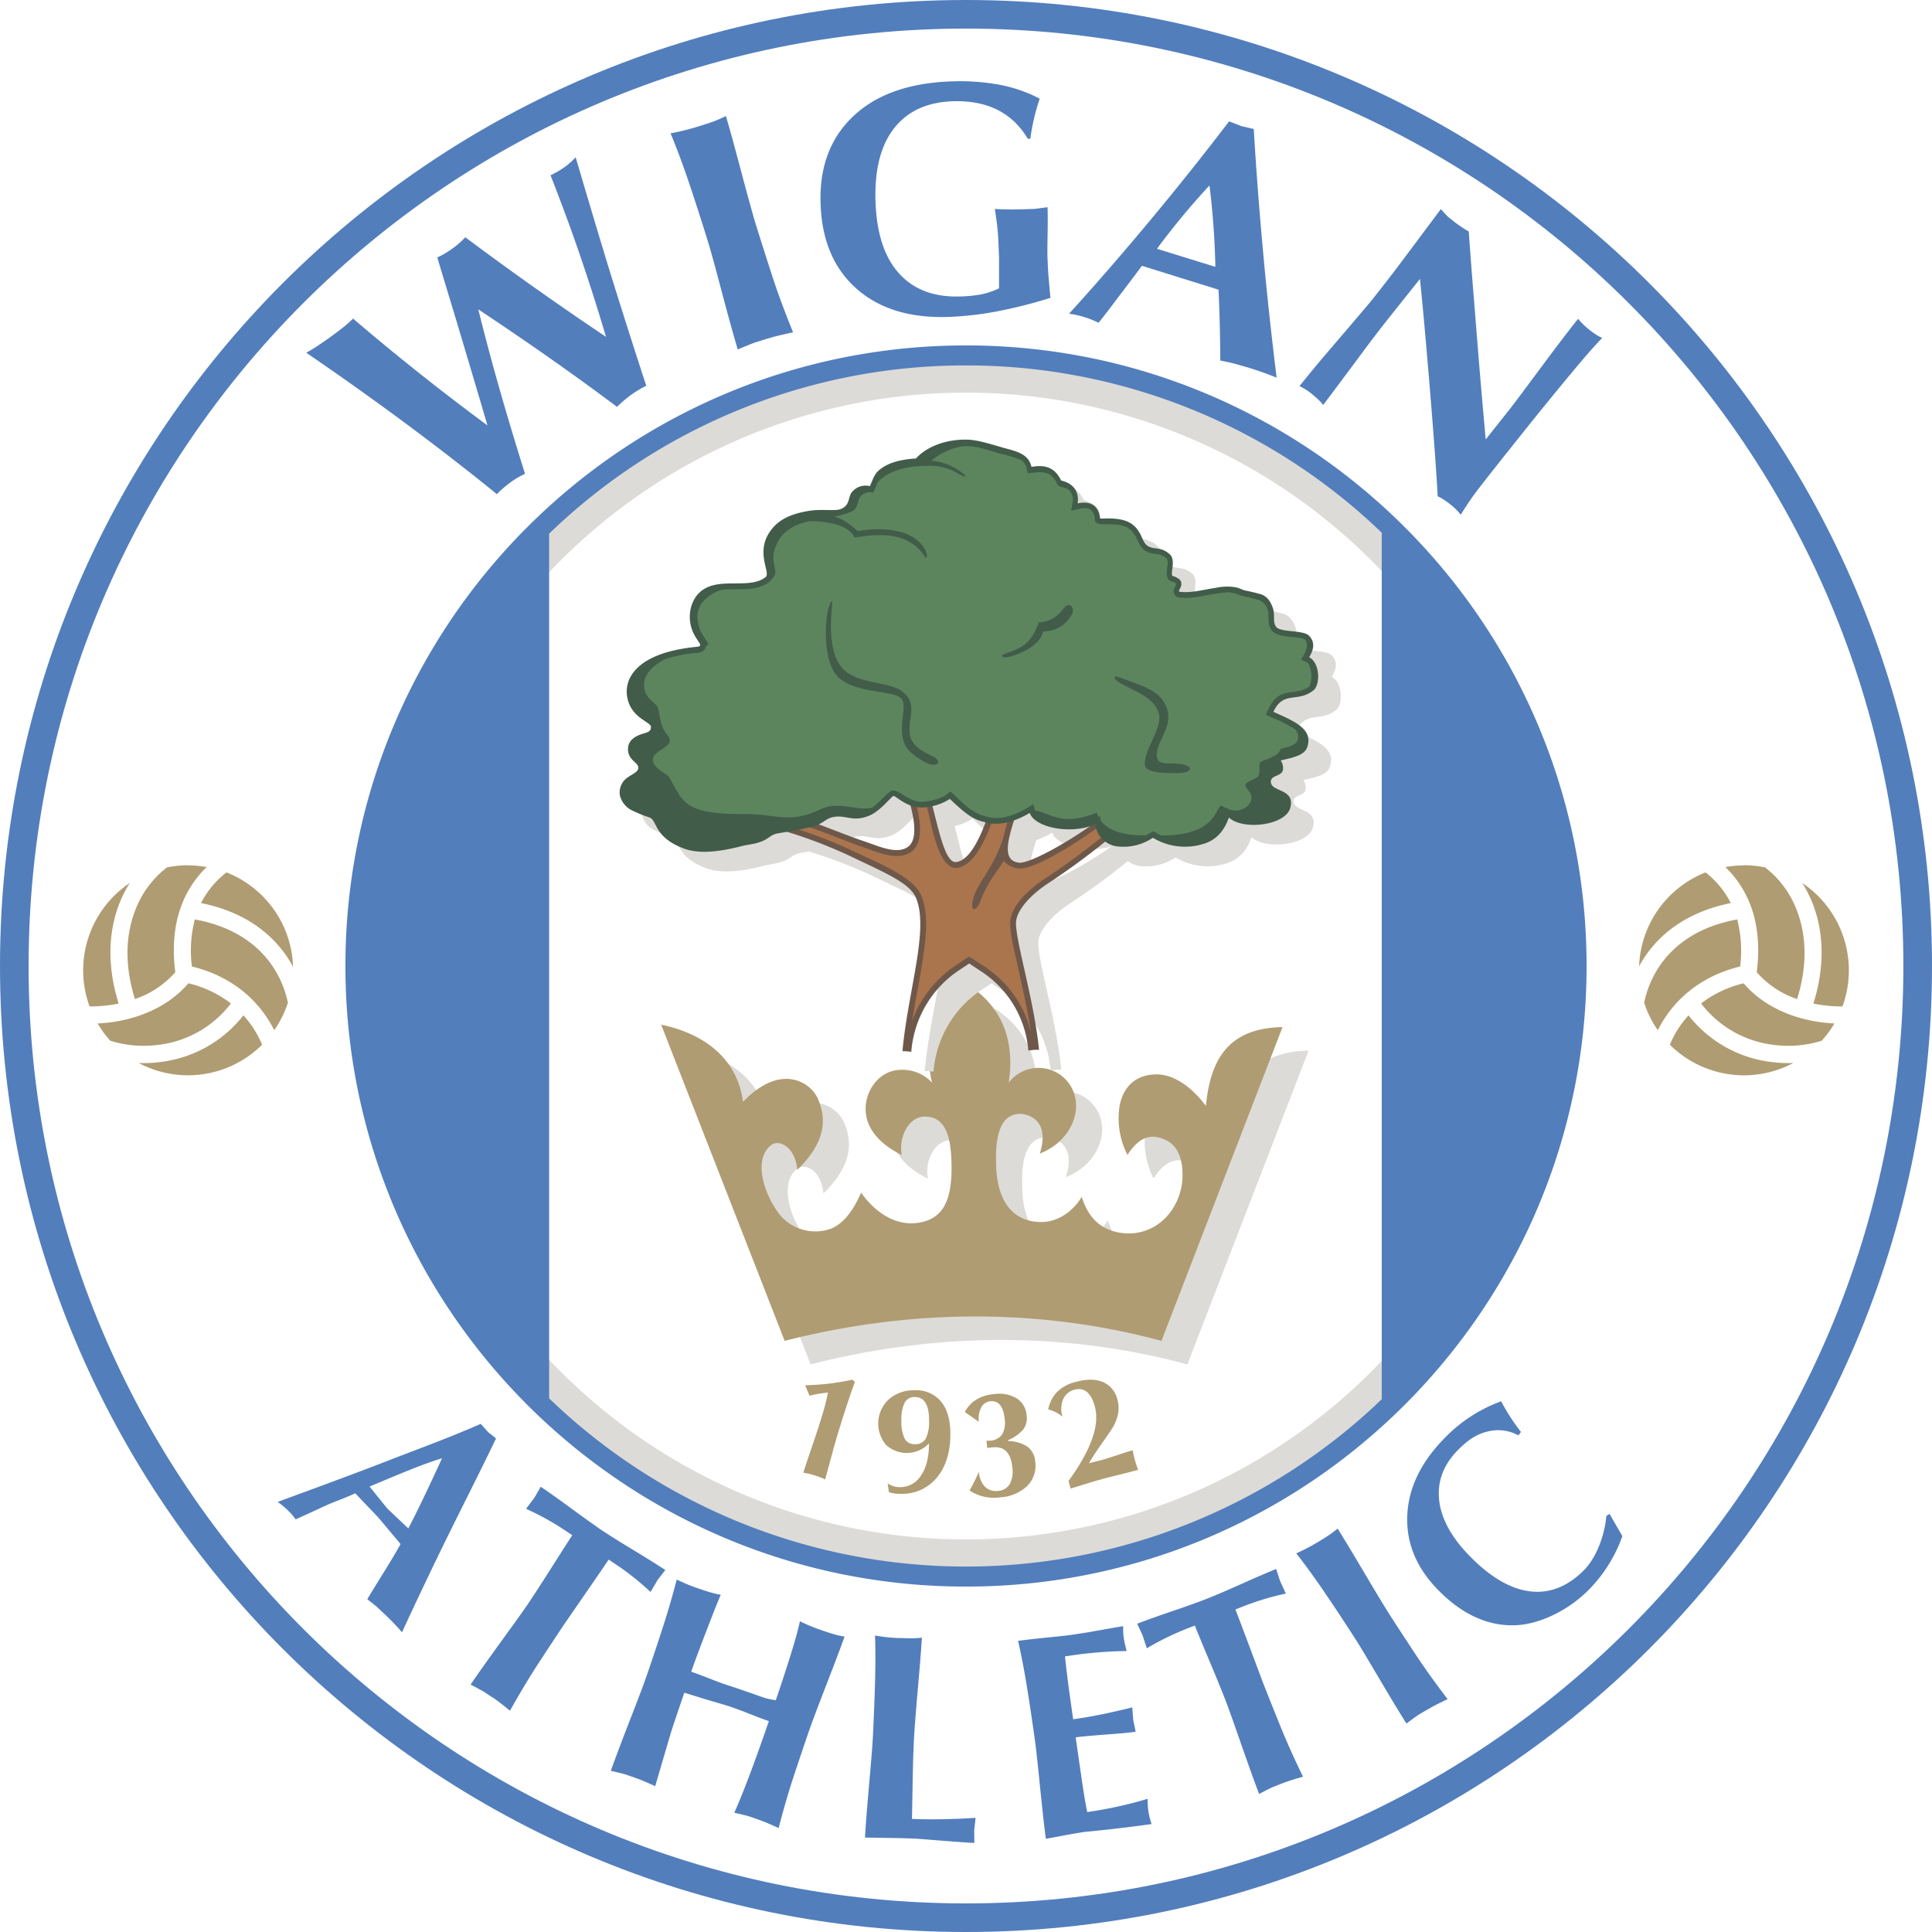
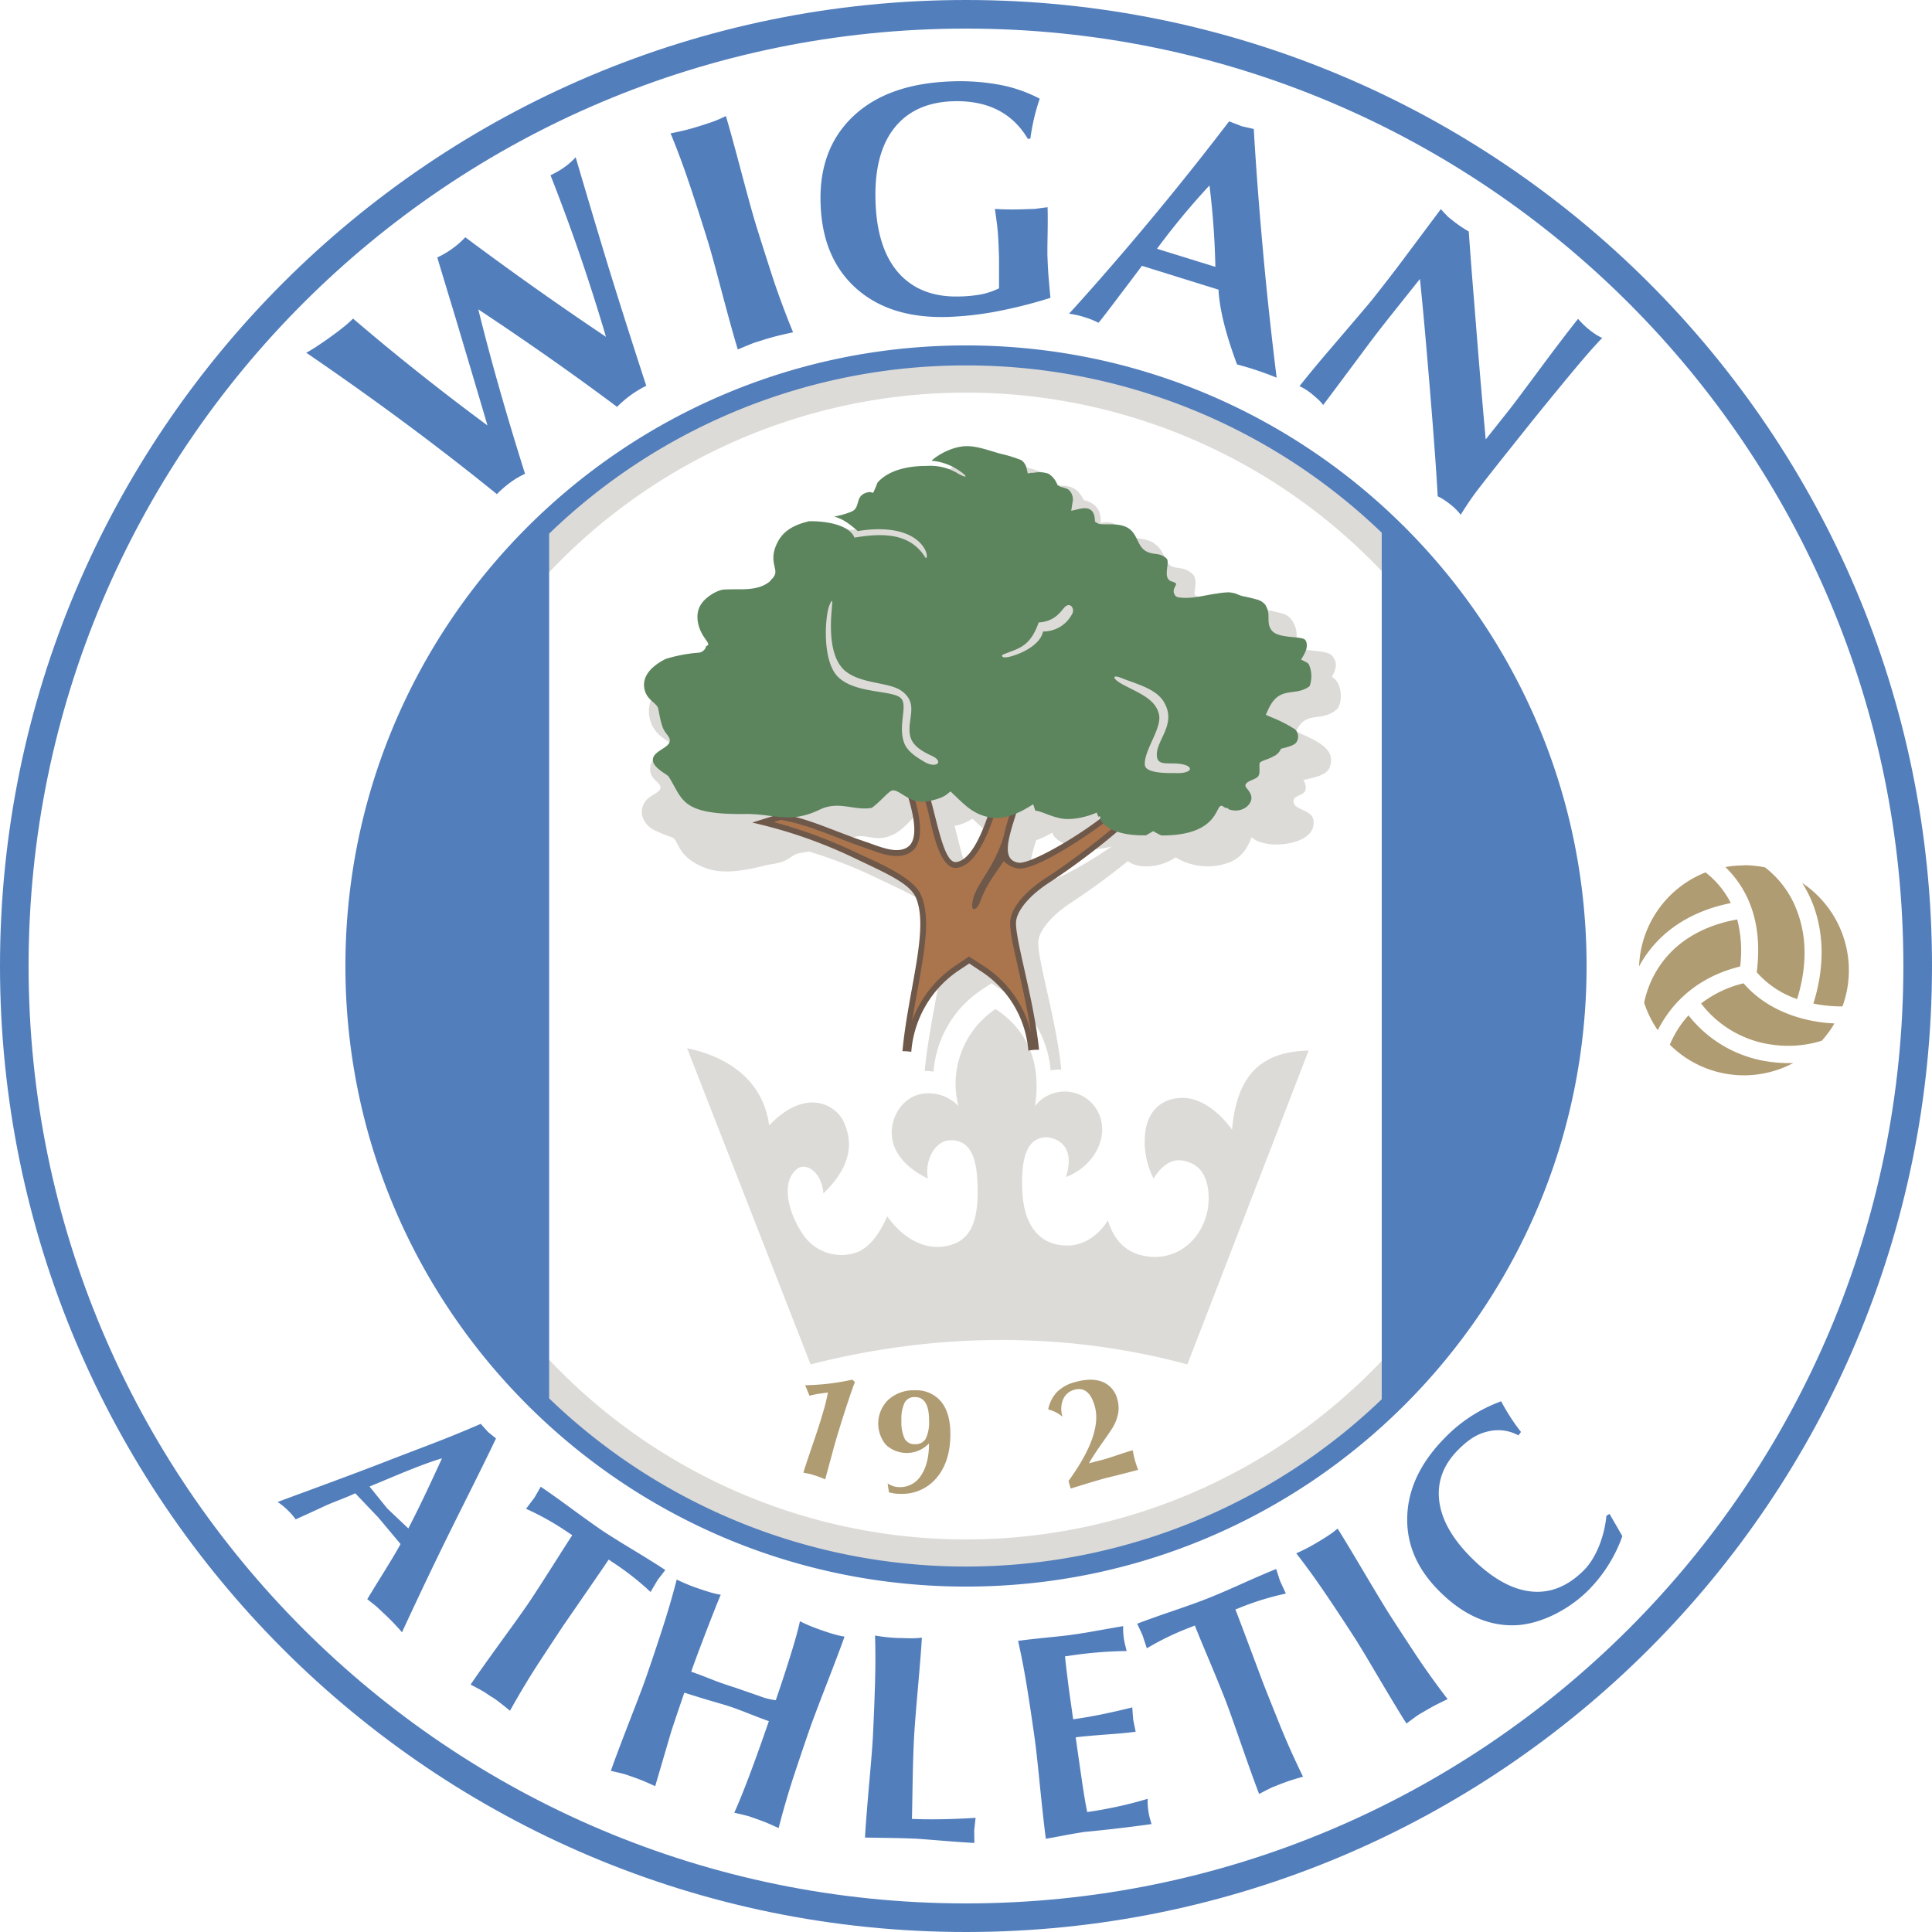
<svg xmlns="http://www.w3.org/2000/svg" viewBox="0 0 566.93 566.93">
  <defs>
    <style>.cls-1,.cls-8{fill:#527ebc;}.cls-1,.cls-2,.cls-3,.cls-4,.cls-5,.cls-6,.cls-7{fill-rule:evenodd;}.cls-2{fill:#dddbd7;}.cls-3,.cls-9{fill:#b09c72;}.cls-4{fill:#6e584a;}.cls-5{fill:#aa744d;}.cls-6{fill:#425c4a;}.cls-7{fill:#5c855e;}</style>
  </defs>
  <title>Ресурс 1</title>
  <g id="Слой_2" data-name="Слой 2">
    <g id="Слой_1-2" data-name="Слой 1">
      <path class="cls-1" d="M283.46,0C440,0,566.93,126.94,566.93,283.46S440,566.93,283.46,566.93,0,440,0,283.46,126.94,0,283.46,0Zm0,8.39c151.89,0,275.07,123.18,275.07,275.07S435.36,558.54,283.46,558.54,8.39,435.36,8.39,283.46,131.57,8.39,283.46,8.39Z" />
      <path class="cls-2" d="M283.46,105.14c98.47,0,178.33,79.86,178.33,178.33S381.94,461.79,283.46,461.79,105.14,381.94,105.14,283.46,185,105.14,283.46,105.14Zm0,10.07A168.26,168.26,0,1,0,451.72,283.46,168.27,168.27,0,0,0,283.46,115.21Z" />
      <path class="cls-1" d="M283.46,101.36c100.56,0,182.11,81.55,182.11,182.1S384,465.57,283.46,465.57,101.36,384,101.36,283.46s81.55-182.1,182.1-182.1Zm0,5.87a175.7,175.7,0,0,1,122,49.09V410.6a176.2,176.2,0,0,1-244.32-.26l0-253.74a175.64,175.64,0,0,1,122.31-49.37Z" />
      <path class="cls-2" d="M201.61,307.56l36.25,92.81c35.89-9.18,73.84-9.91,110.57,0L384,308.29c-14.56.3-21.09,7.85-22.48,23.2-3.76-5.26-9.34-9.49-14.81-9.32-5.8.17-9.38,3.55-10.5,9.09a23.56,23.56,0,0,0,2.29,14.55c4.08-6.45,8-5.73,10.85-4.57,6.52,2.69,5.45,12.13,4.88,14.51-2.1,8.85-9.35,13.84-17,13-4.71-.49-9.78-2.86-12.13-10.65-2.54,4.2-6.85,7.25-11.44,7.38-8.07.23-13.21-5.17-13.68-16.13-.46-10.81,1.94-15.41,6.86-15.6,1.88-.08,9.21,1.38,5.94,11.66,8.44-3.35,10.88-10.5,10.63-14.42a11,11,0,0,0-19.69-6.43c1.81-12-1.69-22-11.6-28.46a26.42,26.42,0,0,0-10.88,28.46A12,12,0,0,0,270.49,321c-6,1-10,7.74-8.5,14.06,1.22,5,5.83,8.68,10.31,10.78-1.06-4.74,1.77-11.31,6.83-11.26,6.77.07,7.65,7.53,7.75,14.45.15,10.73-2.83,15.65-9.78,16.72-6.76,1-12.73-3.16-16.76-8.84-2.67,6.15-6,9.9-9.86,10.89a13.57,13.57,0,0,1-15-5.8c-4.36-6.47-6.36-15.36-1.52-19.05,2.41-1.84,7.09.63,7.66,7.25,9.69-9.37,7.91-16.56,6-20.95-2.06-4.67-10.8-10.59-21.93,1-1.51-11.72-10.15-19.76-24.11-22.66Z" />
-       <path class="cls-3" d="M194,300.66l36.25,92.81c35.89-9.18,73.84-9.91,110.57,0l35.53-92.08c-14.56.3-21.09,7.85-22.48,23.2-3.76-5.26-9.34-9.49-14.81-9.32-5.8.17-9.38,3.55-10.5,9.09a23.56,23.56,0,0,0,2.29,14.55c4.08-6.45,8-5.73,10.84-4.57,6.52,2.69,5.45,12.13,4.88,14.51-2.1,8.85-9.35,13.84-17,13-4.71-.49-9.78-2.86-12.13-10.65-2.54,4.2-6.85,7.25-11.44,7.38-8.07.23-13.21-5.17-13.68-16.13-.46-10.81,1.94-15.41,6.86-15.6,1.89-.08,9.21,1.38,5.94,11.66,8.44-3.35,10.88-10.5,10.63-14.42A11,11,0,0,0,296,317.7c1.81-12-1.69-22-11.6-28.46a26.42,26.42,0,0,0-10.88,28.46,12,12,0,0,0-10.69-3.63c-6,1-10,7.74-8.5,14.06,1.22,5,5.84,8.68,10.31,10.78-1.06-4.74,1.77-11.31,6.83-11.26,6.77.07,7.66,7.53,7.75,14.45.15,10.73-2.83,15.65-9.78,16.72-6.76,1-12.73-3.16-16.76-8.84-2.67,6.15-6,9.9-9.86,10.89a13.57,13.57,0,0,1-15-5.8c-4.36-6.47-6.36-15.36-1.52-19.05,2.41-1.84,7.09.63,7.66,7.25,9.69-9.37,7.91-16.56,6-20.95-2.06-4.67-10.8-10.59-21.93,1-1.51-11.72-10.15-19.76-24.11-22.66Z" />
      <path class="cls-2" d="M237.44,249.89a137.34,137.34,0,0,1,19.72,7.68c8.7,4.19,16,7.21,18,11.37,4.23,9.06-2.16,27.36-3.81,45.33a17.1,17.1,0,0,1,2.59.19,31.67,31.67,0,0,1,14-23.93l3-2,3,2a30.73,30.73,0,0,1,14.35,23.57,15.48,15.48,0,0,1,3.14-.24c-1.56-15.4-7.43-33.58-6.7-38,.53-3.18,4-7.35,9.59-11,4.87-3.15,11.3-7.84,16.62-12.15a8.38,8.38,0,0,0,4.1,1.47,15.31,15.31,0,0,0,9.91-2.59,18.15,18.15,0,0,0,15,1.75c4.35-1.36,6.22-4.67,7.32-7.68,4,3.8,16.56,2.41,18-2.83,1.52-5.69-5.47-4.57-5.69-7.54-.16-2.18,3.05-1.54,3.54-3.57a4.07,4.07,0,0,0-.65-2.82c4.08-.91,7-1.61,7.78-3.89,1.66-5.08-2.92-7.28-9.93-10.36,2.9-6.33,7.09-2.58,11.76-6.32,2-1.57,2-8-1.27-9.71,1.1-1.81,2-4.17,0-6.28-1.65-1.79-8.36-.94-9.67-2.61-1.1-1.4-.26-3.56-1-5.61-.65-1.87-1.69-3.43-3.58-4-1.48-.43-3.14-.81-4.33-1.05-1.37-.28-1.65-.74-3.13-1a15.61,15.61,0,0,0-5.73.2c-3.18.42-7.14,1.6-10.5,1.14-1-.13,1.42-1.77,0-3.53a4.73,4.73,0,0,0-2-1.07c-1.1-.31,1.08-4.63-1-6.44-2.49-2.2-4.14-1.3-6.07-2.21-2.22-1-1.74-4.26-5-6.62s-8.93-1.39-9.37-1.66c-.32-4.05-3.22-5.18-6.55-4.41.49-3.17-1-5.83-4.82-6.71-1.39-2.69-3.4-5-8.72-4-.9-4-4.68-4.61-8.49-5.69s-7.65-2.26-10.86-2.3c-5.62-.06-11.28,1.8-14.74,5.54-4.72.29-8.34,1.32-10.81,3.43-1.43,1.22-1.84,2.78-2.68,4.69a5.15,5.15,0,0,0-5.47,2c-.94,1.47-.42,3.58-3,4.69-1.66.72-5.77-.1-9.8.62-5.68,1-9.18,2.93-11.41,6.55-3.73,6.07.62,11.61-.92,12.82-4.51,3.6-12.75.15-18.19,3.58-3,1.89-4.51,5.82-3.95,9.7.76,5.25,4.81,6.91,1.89,7.19-17.61,1.7-21.79,9.42-20.18,15.56,1.45,5.54,6.8,6.44,6.79,8s-1.41,1.55-3.13,2.19c-1.52.56-3.37,1.65-3.58,3.72-.38,3.75,3,4.34,3,6,0,1.19-1.51,1.73-2.95,2.73a5.34,5.34,0,0,0-2.46,5.41,6.68,6.68,0,0,0,3.73,4.47,39.21,39.21,0,0,0,5,2c2.31.91,1.18,5.8,10.09,9.12,4.81,1.79,11.33.72,16.77-.69,2.29-.59,3.45-.48,5.77-1.32,2.55-.92,2.72-2.07,5.13-2.48l2.46-.41Zm88.92-1.62c-8,5.62-18.13,11.09-20.92,10.71-4.78-.65-3.29-6.27-1.38-12.42a25.86,25.86,0,0,0,4.71-2.24c1.28,3.94,10.48,6.17,17.59,4Zm-30.63-1.19c-2.2,6-5.1,11.25-8.6,11.72-3.15.42-5-8.7-7-16.44a14.13,14.13,0,0,0,5.21-2.13c4.81,4.6,6.89,6.05,10.39,6.85Zm-22.05-5c1.42,5.45,1.9,10.55-.86,12.35-3.26,2.13-8.26-.22-12.33-1.6-5.06-1.71-9.5-3.56-13.76-5.1,1.48-.64,2.57-1.83,4.24-2.19,3.86-.82,5.91,1.67,10.91-.53,3.16-1.38,6.26-5.5,6.88-5.67s2.26,1.74,4.91,2.73Z" />
      <path class="cls-4" d="M220.78,241.39a140.19,140.19,0,0,1,29.85,10.37c8.7,4.19,16,7.21,18,11.37,4.23,9.06-2.16,27.36-3.81,45.33a17.1,17.1,0,0,1,2.59.19,31.67,31.67,0,0,1,14-23.93l3-2,3,2a30.73,30.73,0,0,1,14.35,23.57,15.52,15.52,0,0,1,3.14-.24c-1.56-15.4-7.43-33.58-6.7-38,.53-3.18,4-7.35,9.59-11,7.45-4.82,18.55-13.24,23.77-18.41l-5.8-2.72c-7.85,6.71-23.28,15.71-26.83,15.23-7.84-1.07,1.21-15.53,1.27-23.75l-7.25-.91c-1.93,8.1-6.21,23.65-12.33,24.47-4.32.58-6.16-16.8-9.43-23.93l-6.53-.73c2.66,7.61,5.75,17.61,1.63,20.3-3.26,2.13-8.26-.23-12.33-1.6-9.56-3.22-16.86-6.95-25-8.19l-8.16,2.54Z" />
      <path class="cls-5" d="M267.6,299.7a33.35,33.35,0,0,1,12.83-16.38l3.92-2.63,4,2.58A32.33,32.33,0,0,1,302.55,303q-.28-1.87-.62-3.73c-1.06-6-2.45-11.92-3.76-17.88-.61-2.78-2.1-8.89-1.65-11.63.81-4.89,6.42-9.56,10.33-12.09,3.71-2.4,7.34-5,10.86-7.67s7.48-5.72,10.88-8.85L326,239.92c-5.62,4.51-22,15.64-27.3,14.92a7.46,7.46,0,0,1-4.19-2.18c-2.07,3.31-5,6.58-6.93,12.06-.77,2.15-3.06,3.57-2.06-.78,1.11-4.86,6.39-9.42,9.09-18.84,1-4.76,3.26-10.29,3.8-14.2l-4.18-.52c-1.81,7.42-6.13,23.31-13.38,24.28-5.05.67-7.22-11.25-8.09-14.7a73.75,73.75,0,0,0-2.71-9.33l-2.91-.32c2.09,6.14,5.1,16.47.09,19.75-4.06,2.65-9.68,0-13.78-1.41-7.86-2.65-16.17-6.73-24.35-8.06l-2.06.64a141.14,141.14,0,0,1,24.35,9c5.11,2.46,16.29,6.87,18.76,12.17s1.55,12.84.74,18.37c-.93,6.33-2.24,12.59-3.25,18.92Z" />
-       <path class="cls-6" d="M283.5,129c-5.62-.06-11.28,1.8-14.74,5.54-4.72.29-8.34,1.32-10.81,3.43-1.43,1.22-1.84,2.78-2.68,4.69a5.15,5.15,0,0,0-5.47,2c-.94,1.47-.42,3.58-3,4.69-1.66.72-5.77-.1-9.8.62-5.68,1-9.18,2.93-11.41,6.55-3.73,6.07.62,11.61-.92,12.82-4.51,3.6-12.76.15-18.19,3.58-3,1.89-4.51,5.82-3.95,9.7.76,5.25,4.81,6.91,1.88,7.19-17.61,1.7-21.79,9.42-20.18,15.56,1.45,5.54,6.8,6.44,6.79,8s-1.41,1.55-3.13,2.19c-1.52.56-3.37,1.65-3.58,3.72-.38,3.75,3,4.34,3,6,0,1.19-1.51,1.73-2.95,2.73a5.34,5.34,0,0,0-2.46,5.41,6.69,6.69,0,0,0,3.73,4.47,39.13,39.13,0,0,0,5,2c2.31.91,1.18,5.8,10.09,9.12,4.81,1.79,11.33.72,16.77-.69,2.29-.59,3.45-.48,5.77-1.32,2.55-.92,2.72-2.07,5.13-2.48,2.84-.48,8.8-1.43,11.49-2.45,1.62-.61,2.73-1.92,4.49-2.29,3.86-.82,5.91,1.67,10.91-.53,3.16-1.38,6.26-5.5,6.88-5.67s3.65,3.3,8.15,3.36a16,16,0,0,0,8.42-2.5c5.35,5.11,7.32,6.34,11.62,7.1,4.76.84,9.52-1.64,11.82-3,1.38,4.25,12,6.51,19.22,3.35a7.42,7.42,0,0,0,7,6.53,15.32,15.32,0,0,0,9.91-2.59,18.15,18.15,0,0,0,15,1.75c4.35-1.36,6.22-4.67,7.32-7.68,4,3.8,16.56,2.41,18-2.83,1.52-5.69-5.47-4.57-5.69-7.54-.16-2.18,3.05-1.54,3.54-3.57a4.07,4.07,0,0,0-.65-2.82c4.08-.91,7-1.61,7.78-3.89,1.67-5.08-2.92-7.28-9.93-10.36,2.9-6.33,7.09-2.58,11.76-6.32,2-1.57,2-8-1.27-9.71,1.1-1.81,2-4.17,0-6.28-1.65-1.79-8.36-.94-9.67-2.61-1.1-1.4-.26-3.56-1-5.61-.65-1.87-1.68-3.43-3.58-4-1.48-.43-3.14-.81-4.33-1.05-1.37-.28-1.65-.74-3.13-1a15.61,15.61,0,0,0-5.73.2c-3.18.42-7.14,1.6-10.51,1.14-1-.13,1.42-1.77,0-3.53a4.73,4.73,0,0,0-2-1.07c-1.1-.31,1.08-4.63-1-6.44-2.49-2.2-4.14-1.3-6.07-2.21-2.22-1-1.74-4.26-5-6.62s-8.93-1.39-9.37-1.66c-.32-4.05-3.22-5.18-6.55-4.4.49-3.17-1-5.83-4.82-6.71-1.39-2.69-3.4-5-8.72-4-.9-4-4.68-4.61-8.49-5.69S286.7,129,283.5,129Z" />
      <path class="cls-7" d="M257.5,141.64c-.25.59-.47,1.18-.7,1.71l-.55,1.25-1.05-.23c-4.74.7-2.38,4.48-5.32,5.75a18.73,18.73,0,0,1-2.54.87,5.35,5.35,0,0,1-1,.26c-.51.12-1,.23-1.56.33,3,.82,5,2.63,6.94,4.27,8.28-1.42,15.78-.15,19.1,4.44,1.71,2.36,1.08,3.87.76,3.36-4.15-6.67-11.2-7.55-20.84-5.89-1.74-4.22-9.83-4.91-13.33-4.8-3.86.91-7.34,2.45-9.24,6.16-2.64,5.16-.11,7.53-.74,9.38a3.28,3.28,0,0,1-1.07,1.51,2.24,2.24,0,0,1-.6.71c-3.85,3.07-9.25,1.88-13.84,2.33a10.86,10.86,0,0,0-2.85,1.21c-3,1.88-4.87,4.19-4.31,8.06.72,5,4.57,6.66,2.42,7.29a2,2,0,0,1-.12.48,2.6,2.6,0,0,1-2.42,1.46,44.58,44.58,0,0,0-9.31,1.81c-4.64,2.36-7.11,5.46-6.14,9.17.81,3.09,3.72,3.77,4,5.61,1,5.35,1.39,5.93,2.68,7.57,2.81,3.55-4,4-4.29,7.09-.24,2.39,4.2,4.42,4.61,5.06,4.25,6.63,3.36,11.24,22.34,11,8.78-.1,13.08,3,22-1.28,5.7-2.72,10.12.42,15.27-.52,2.33-1.6,4.85-4.8,6-5.12l.1,0h.1c1.7-.24,4.66,3.29,8.41,3.34,2,0,5.77-.87,7.35-2.13l1.15-.91,1.06,1c3.54,3.38,5.83,5.79,10.75,6.66,3.65.65,7.58-1,10.66-2.8l1.81-1.08.61,1.87c1.73.09,4.32,1.69,7.67,2.29,3.14.56,7.42-.44,10.36-1.73a8,8,0,0,0,.51,1.23l.44-.19.2,1.24c3,4.14,9.66,4.44,13.27,4.4.43-.23.86-.47,1.31-.74l.84-.5.85.48q.76.43,1.53.79c18.08.05,15.55-10.21,18.12-8.52a8.26,8.26,0,0,0,1,.57l.1-.27.58.55c4,1.4,7.21-1.62,6.56-4-.55-2-2.37-2.54-1.41-3.61.76-.85,2.25-1.05,3.25-1.84s.42-3.07.66-4.08c.16-.65,2.15-1,3.89-1.9l-.05-.11.43-.09a4.42,4.42,0,0,0,2-2.16c2.75-.61,4.14-1.23,4.55-1.94A3,3,0,0,0,380,214a40.68,40.68,0,0,0-7-3.56l-1.56-.69.71-1.55c3.33-7.29,7.91-3.57,12.15-6.86a8.58,8.58,0,0,0-.23-6.39,2.14,2.14,0,0,0-.68-.59l-1.6-.83.4-.65h0c.89-1.45,1.74-3.14,1-4.85a3.12,3.12,0,0,0-.24-.3c-1.14-1.16-7.84-.27-9.75-2.71-1.59-2-.55-4.13-1.24-6.1a7.57,7.57,0,0,0-.6-1.35A4.53,4.53,0,0,0,369.1,176c-1.48-.43-3.14-.81-4.33-1.05-1.37-.28-1.65-.74-3.13-1-.35-.06-.68-.11-1-.14a23.94,23.94,0,0,0-3.61.37c-3.63.48-7.25,1.64-10.95,1.14a1.57,1.57,0,0,1-1.47-1c-.77-1.43.84-2.65.44-3.15a3.9,3.9,0,0,0-1.14-.52c-3.08-.86-.36-5.68-1.63-6.8-2-1.77-3.48-.92-5.67-1.94-2.9-1.36-2.57-4.82-5.3-6.78-2.93-2.11-7.88-.73-9.27-1.6l-.72-.45-.07-.85c-.22-2.8-1.94-3.5-4.5-2.9l-2.41.56.38-2.45a3.74,3.74,0,0,0-1.38-3.91,13,13,0,0,0-2.32-.73l-.13-.24-.46-.1-.36-.69a6.19,6.19,0,0,0-2.44-2.78,8.38,8.38,0,0,0-4.61-.19l0-.13-1.43.26-.35-1.56a4,4,0,0,0-1.53-2.34,40.15,40.15,0,0,0-6.23-1.91c-3.81-1.08-6.56-2.17-9.77-2.2-3.87,0-8.26,2.31-10.37,4.28a16.63,16.63,0,0,1,8,2.82c2.27,1.5,3,2.64,0,1.07a15.6,15.6,0,0,0-9.34-2.37c-2.88,0-10.42.25-14.52,4.92Zm83.93,64.18c4.28,6.87-2.7,11.6-1.91,16.36.48,2.86,4.22,1.26,7.82,2.18,3.23.82,2,2.64-2.14,2.5-1.45-.05-9,.34-9.25-2.39-.34-4.29,5.11-10.77,4.14-14.88-1.08-4.57-5.92-6.18-10.64-8.75-3.35-1.82-3.07-3-.33-1.87,3.84,1.59,9.94,3,12.31,6.85ZM248.17,197c4.82,3.84,12.94,3.08,16.58,5.88,4.83,3.71,1.47,8,2.26,12.73.47,2.87,3,4.62,6.37,6.16,3.78,1.73,1.43,3.86-2.14,1.78-1.64-1-4.76-2.75-5.81-5.29-2.15-5.2,1.16-11.34-1.12-13.43-2.61-2.39-13.33-1.22-18.39-6.19-4.8-4.71-3.79-17.94-2.57-20.92,1.07-2.63.91-1.08.71,1.21-.39,4.38-.9,14.08,4.1,18.07Zm56.61-14.33c-2.57,7.48-6.29,7.63-10.47,9.42-.56.24-.45,1.32,2.35.52,4.67-1.32,8.85-4.14,9.4-7.31a9.5,9.5,0,0,0,8.37-4.82c1.24-1.64-.34-4.19-2.14-2.17-1.13,1.27-2.84,4.07-7.51,4.35Z" />
      <path class="cls-3" d="M511.72,253.9a30.89,30.89,0,0,1,6.22.63,28.68,28.68,0,0,1,9.47,13c3.08,8.24,2.56,17.13,0,25.43l-.07.21a27.59,27.59,0,0,1-11.84-7.88c1.55-12.07-1-22.87-9.2-30.86a31,31,0,0,1,5.47-.48Zm17.1,5.18a30.85,30.85,0,0,1,11.84,36.24,40.15,40.15,0,0,1-8.52-.83l0-.07c2.94-9.38,3.43-19.39,0-28.69a36.1,36.1,0,0,0-3.3-6.65Zm9.48,41.24a31,31,0,0,1-3.72,5.07,32.88,32.88,0,0,1-14.24,1.2,31.41,31.41,0,0,1-20.85-11.73l-.31-.4a32.9,32.9,0,0,1,12.47-5.92c6.46,7.58,16.66,11.34,26.66,11.78Zm-12,11.57A30.82,30.82,0,0,1,490,306.56a31.48,31.48,0,0,1,2.41-4.62,30.05,30.05,0,0,1,3.07-4l.05.07a36.44,36.44,0,0,0,24.15,13.61,39.17,39.17,0,0,0,6.59.31Zm-39.84-9.59a30.69,30.69,0,0,1-4-8.06,30,30,0,0,1,4.76-11.1c5.17-7.38,13.05-11.48,21.77-13.19l.78-.15a36.68,36.68,0,0,1,.86,13.81c-9.34,2.28-17.23,7.45-22.43,15.63-.62,1-1.2,2-1.73,3.06Zm-5.49-18.6A30.83,30.83,0,0,1,500.48,256a26.51,26.51,0,0,1,7.41,9c-10,2-18.93,6.78-24.85,15.22a34.23,34.23,0,0,0-2.12,3.45Z" />
-       <path class="cls-3" d="M55.22,253.9a30.89,30.89,0,0,0-6.22.63,28.68,28.68,0,0,0-9.47,13c-3.08,8.24-2.56,17.13,0,25.43l.07.21a27.59,27.59,0,0,0,11.84-7.88c-1.55-12.07,1-22.87,9.2-30.86a31,31,0,0,0-5.47-.48Zm-17.1,5.18a30.85,30.85,0,0,0-11.84,36.24,40.14,40.14,0,0,0,8.52-.83l0-.07c-2.94-9.38-3.43-19.39,0-28.69a36.11,36.11,0,0,1,3.3-6.65Zm-9.48,41.24a31,31,0,0,0,3.72,5.07,32.88,32.88,0,0,0,14.24,1.2,31.41,31.41,0,0,0,20.85-11.73l.31-.4a32.9,32.9,0,0,0-12.47-5.92c-6.46,7.58-16.66,11.34-26.66,11.78Zm12,11.57a30.82,30.82,0,0,0,36.27-5.33,31.45,31.45,0,0,0-2.41-4.62,30.08,30.08,0,0,0-3.07-4l-.05.07a36.44,36.44,0,0,1-24.15,13.61,39.17,39.17,0,0,1-6.59.31Zm39.84-9.59a30.68,30.68,0,0,0,4-8.06,30,30,0,0,0-4.76-11.1c-5.17-7.38-13.05-11.48-21.77-13.19l-.78-.15a36.67,36.67,0,0,0-.86,13.81c9.34,2.28,17.23,7.45,22.43,15.63.62,1,1.2,2,1.73,3.06ZM86,283.7A30.83,30.83,0,0,0,66.46,256,26.51,26.51,0,0,0,59,265c10,2,18.93,6.78,24.85,15.22A34.13,34.13,0,0,1,86,283.7Z" />
      <path class="cls-8" d="M145.81,145q-25.92-21-55.94-41.49,1.85-1,4.32-2.69t2.86-2l.84-.61q1.46-1.06,2.94-2.25a35.88,35.88,0,0,0,2.78-2.47q18.68,16,39.44,31.36-2.31-7.86-4.67-15.78-2-6.74-4.89-16.41-4.88-16.08-5.17-17.12A24.68,24.68,0,0,0,132.66,73a25.17,25.17,0,0,0,3.88-3.38q20.06,15,41.28,29.22-3.44-11.68-7.69-24.14-4-11.62-8.58-23.26l1.7-.89a19.39,19.39,0,0,0,2.26-1.41,19.62,19.62,0,0,0,3.41-3q5,17,9.58,32.06,5.3,17.14,11.14,35a33.55,33.55,0,0,0-4.57,2.75,35.53,35.53,0,0,0-4,3.44q-19-14.21-40.72-28.61,5.36,21.74,13.71,48.24-1.54.78-2.29,1.21t-2.13,1.43a32.52,32.52,0,0,0-3.87,3.38Z" />
      <path class="cls-8" d="M213,34.05q1.17,3.77,4.39,15.89t4.5,16.24q1.91,6.14,4.49,14.13t6.34,17.2q-4.09.89-5.74,1.35t-2.64.77l-2.54.79q-1,.31-5.3,2.13-1.55-5-5.5-19.92-2.25-8.52-3.34-12-3.05-9.82-5.58-17.3t-5.31-14.21a68.7,68.7,0,0,0,8.11-2l1.09-.34q1.81-.56,3.6-1.21A36.22,36.22,0,0,0,213,34.05Z" />
      <path class="cls-8" d="M308.24,87.4a138.46,138.46,0,0,1-15.53,3.94A94.37,94.37,0,0,1,278.26,93q-17,.55-27-8.36t-10.47-25q-.51-16,9.62-25.56t28.81-10.2a64.18,64.18,0,0,1,14.12,1,41.94,41.94,0,0,1,11.76,4.08,60.27,60.27,0,0,0-2.75,11.75l-.76,0q-6.82-11.44-21.9-11-11.38.37-17.3,7.9t-5.48,21.48q.45,13.94,6.85,21.08T281.56,87a40.67,40.67,0,0,0,6.39-.62,22.38,22.38,0,0,0,5.21-1.77V75.67q-.19-5.78-.4-8t-.82-6.36q3.71.25,8.26.1l3.51-.11q2.46-.35,3.69-.49.1,3.12,0,8.54t0,6.61c.07,2.08.18,4.07.35,6s.33,3.72.49,5.49Z" />
-       <path class="cls-8" d="M339.51,73l8.61,2.67,8.52,2.64a230.1,230.1,0,0,0-1.73-23.89A215.28,215.28,0,0,0,339.51,73Zm-25.75,19q11.59-12.74,24-27.65,11.7-14.05,22.91-28.74l3.72,1.44,3.52.8q1,17.11,2.71,35.81,1.56,17.39,4,37.17-3.52-1.47-8.14-2.91L363,106.93q-1.36-.42-4.91-1.14Q358,93.55,357.56,85L346.32,81.5,335.09,78q-3.4,4.57-6.58,8.72-4.07,5.44-6.15,8a24.59,24.59,0,0,0-4-1.61,25.57,25.57,0,0,0-4.64-1.05Z" />
+       <path class="cls-8" d="M339.51,73l8.61,2.67,8.52,2.64a230.1,230.1,0,0,0-1.73-23.89A215.28,215.28,0,0,0,339.51,73Zm-25.75,19q11.59-12.74,24-27.65,11.7-14.05,22.91-28.74l3.72,1.44,3.52.8q1,17.11,2.71,35.81,1.56,17.39,4,37.17-3.52-1.47-8.14-2.91L363,106.93Q358,93.55,357.56,85L346.32,81.5,335.09,78q-3.4,4.57-6.58,8.72-4.07,5.44-6.15,8a24.59,24.59,0,0,0-4-1.61,25.57,25.57,0,0,0-4.64-1.05Z" />
      <path class="cls-8" d="M381.33,113.3q4-5,7.53-9.14,12.42-14.51,13.8-16.23,4.75-6,8.15-10.52l12-16.05q1,1.16,2.16,2.31l1.48,1.18A37.22,37.22,0,0,0,431,67.93q.7,10.07,1.54,20.13,1.05,13.28,1.63,20.32.87,10.32,1.8,20.57l7-8.82q1.49-1.87,8.68-11.57t11.43-15q.56.68,1.43,1.55a22.88,22.88,0,0,0,1.92,1.7q.82.65,1.73,1.26a14.82,14.82,0,0,0,2,1.1q-3.18,3.22-9.5,10.85T448.7,124.67l-7.84,9.83q-4.75,6-7.22,9.21t-5,7.34a17.43,17.43,0,0,0-3-3c-.54-.43-1.13-.86-1.76-1.29a14.63,14.63,0,0,0-2-1.13q-.42-7.84-1.45-21-.7-9-1.76-21.37t-2-21.41l-8.41,10.55q-3.89,4.88-7.29,9.45-11.79,15.84-12.7,17a10.73,10.73,0,0,0-1.48-1.65q-.91-.84-2-1.73a16.85,16.85,0,0,0-3.4-2.13Z" />
      <path class="cls-8" d="M108.43,436.21l5.22,6.45,6.17,5.85c3.58-6.9,6.87-14,9.88-20.58-6.26,1.87-13.44,5.06-21.27,8.28Zm-27,4.54c9.75-3.62,21-7.69,31.92-11.93,10-3.9,17.48-6.53,27.72-11l2.17,2.42,2.31,1.86c-4.19,8.8-8.76,17.74-13.59,27.52q-6.74,13.65-14,29.36a66.58,66.58,0,0,0-4.85-5.09l-2.13-2q-.84-.8-3.21-2.61c3.7-6.16,7.38-11.8,9.77-16.19L111,445.28l-6.76-7.09c-3.11,1.48-6.3,2.5-9.16,3.84-3.73,1.74-6.49,3-8.32,3.81a17.9,17.9,0,0,0-2.28-2.63,19.26,19.26,0,0,0-3-2.45Z" />
      <path class="cls-8" d="M158.69,436.29q3,2,9,6.39t9,6.43q3,2,9.27,5.8t9.27,5.8L193,463.59l-2.1,3.56a81,81,0,0,0-10.94-8.6l-1.35-.9q-1.83,2.74-7.34,10.71l-5.83,8.45q-3.2,4.8-7.33,11.12T149.65,502q-2.65-2.17-3.79-3T144,497.78l-1.8-1.21q-.71-.47-4.1-2.24,2.61-3.91,10.75-15.13,4.65-6.41,6.49-9.15,2.52-3.77,7.05-10.91t5.54-8.64l-1.42-.95a81.06,81.06,0,0,0-12.14-6.81l2.48-3.3,1.82-3.15Z" />
      <path class="cls-8" d="M211.51,467.94q-1.15,2.64-4.29,10.8t-4.39,11.81q2.48.85,6.57,2.48c2.73,1.08,6,2.08,6.52,2.26l1.53.53,1.39.48,1.24.43,1.09.38.95.33.8.28a19.59,19.59,0,0,0,4.73,1.19q2.19-6.36,4.25-12.94t2.83-10.22a50.52,50.52,0,0,0,6.28,2.6l.87.3q1.46.5,2.94.93a26.76,26.76,0,0,0,3,.67q-1.15,3.34-5.2,13.79t-5.3,14.1q-1.87,5.43-4.24,12.56t-4.6,15.73q-3.1-1.42-4.4-1.91t-2.1-.77l-2-.7q-.8-.28-4.51-1.12,3.79-8.41,10.15-26.88c-3.87-1.33-7.62-3-11.49-4.3-1.31-.45-5.18-1.52-8.32-2.49l-5-1.55q-2.38,6.91-3.88,11.51l-4.67,15.92q-3.1-1.42-4.4-1.91t-2.1-.77l-2-.7q-.8-.28-4.51-1.12,1.52-4.42,6.52-17.28,2.86-7.35,3.92-10.45,3-8.69,5.14-15.41t3.75-13a50.65,50.65,0,0,0,6.28,2.6l.88.3q1.46.5,2.94.93a26.53,26.53,0,0,0,3,.67Z" />
      <path class="cls-8" d="M270.51,480.61q-.17,3.52-1.15,14.68t-1.16,15q-.29,5.82-.42,14.06t-.19,9.39q3.77.18,8.64.1t10.05-.41l-.41,3.67.05,3.7q-3.08-.15-9.54-.67t-7.38-.57q-3.39-.17-9.17-.25l-6-.09q.23-4.67,1.45-18.4.69-7.85.86-11.12.45-9.17.64-16.22t0-13.55a50.6,50.6,0,0,0,6.76.74l.92,0q1.54.07,3.08.07a26.52,26.52,0,0,0,3-.18Z" />
      <path class="cls-8" d="M337.91,535.26q-4.83.68-10,1.28t-9.46,1q-2.49.35-6.68,1.14t-4.87.89q-.64-4.57-2-18.12-.78-7.74-1.23-10.95-1.26-9-2.38-15.86t-2.54-13.14q3.17-.44,8.74-1t6.7-.74q3.54-.5,5.72-.89,8.78-1.56,9.68-1.69a19.35,19.35,0,0,0,.19,3.57q.11.8.39,1.95t.44,1.78a121.84,121.84,0,0,0-14.76,1.09l-3.32.47q.06,1,.53,4.83t.74,5.78l1.11,7.86q4.22-.59,8.59-1.49t8.75-2l.28,3.64.72,3.5q-2.56.36-6.29.64-8.67.65-11.31,1,.85,6,1.8,12.5t1.59,9.43q4.07-.57,8.62-1.54t9.13-2.35a17.57,17.57,0,0,0,.17,3.41,17.34,17.34,0,0,0,.42,2.19q.23.83.52,1.77Z" />
      <path class="cls-8" d="M333.71,476.47q3.39-1.33,10.36-3.71T354.49,469q3.39-1.33,10-4.29t10-4.3l1.11,3.46,1.72,3.75a81,81,0,0,0-13.29,4.07l-1.51.59q1.2,3.07,4.59,12.13t3.6,9.6q2.11,5.37,4.93,12.35t6.72,15q-3.29.94-4.6,1.41t-2.11.78l-2,.79q-.79.31-4.17,2.08-1.71-4.37-6.26-17.45-2.6-7.47-3.8-10.54-1.65-4.22-4.92-12T350.63,477l-1.59.62a81,81,0,0,0-12.51,6.06l-1.29-3.92-1.54-3.29Z" />
      <path class="cls-8" d="M392.55,448.62q1.92,3,7.62,12.61t7.8,12.89q3.12,4.83,7.26,11.11t9.56,13.37q-3.15,1.5-4.38,2.19t-2,1.13L416.55,503q-.74.44-3.83,2.76-2.54-3.94-9.55-15.81-4-6.79-5.79-9.55-5-7.73-9-13.59t-8-11a52.92,52.92,0,0,0,6.16-3.2l.81-.48q1.35-.81,2.65-1.68a27.58,27.58,0,0,0,2.45-1.85Z" />
      <path class="cls-8" d="M472.27,444.18l3.8,6.59A42.82,42.82,0,0,1,466.71,466c-5.81,6.13-14.68,10.79-22.49,10.93s-15.17-3.25-22-10.15q-9.8-9.84-9.26-22.14t11.43-23.14a43.92,43.92,0,0,1,16.11-10.3,60.38,60.38,0,0,0,5.82,9l-.75,1a12.4,12.4,0,0,0-9-1.14c-3.18.74-5.67,2.38-8.57,5.26q-6.6,6.57-5.69,14.89t9.32,16.77q8.94,9,17.43,10t15.67-6.15c3.89-3.88,6.18-10.61,6.64-16l.93-.58Z" />
      <path class="cls-9" d="M235.74,432.12q.77-2.49,2.5-7.54t2.55-7.7q.48-1.57,1-3.38c.37-1.21.75-2.83,1.17-4.87-1.1.13-2,.25-2.7.36s-1.6.3-2.72.57l-1.27-3.07q3.59-.08,6.85-.46t7-1.17l.76.67q-.74,1.84-2.09,5.93t-2.65,8.31q-1.1,3.57-2,7l-2,7.34a29.94,29.94,0,0,0-3.23-1.22l-1-.3q-.36-.11-2.15-.44Z" />
      <path class="cls-9" d="M272.63,423.53A9,9,0,0,1,260,424a9.7,9.7,0,0,1,.71-13.28,11,11,0,0,1,7.75-2.75,9.4,9.4,0,0,1,7.69,3.32q2.73,3.32,2.73,9.5,0,8.07-4,12.82a13.13,13.13,0,0,1-10.5,4.75,12.12,12.12,0,0,1-3.53-.46l-.38-2.6a6.91,6.91,0,0,0,1.72.82,6.36,6.36,0,0,0,1.89.27,7.19,7.19,0,0,0,6.18-3.42q2.35-3.43,2.35-9.43Zm0-6.68q0-6.89-4.12-6.89a3.23,3.23,0,0,0-3.07,1.66,11.22,11.22,0,0,0-.92,5.23,11.34,11.34,0,0,0,.92,5.27,3.23,3.23,0,0,0,3.07,1.66,3.36,3.36,0,0,0,3.17-1.66,11.12,11.12,0,0,0,.94-5.27Z" />
-       <path class="cls-9" d="M289.69,424.9l-.21-2.13h.93a4.66,4.66,0,0,0,3.64-1.82,7,7,0,0,0,.75-4.61q-.55-5.52-4.23-5.15a3.33,3.33,0,0,0-2.63,1.82,6.92,6.92,0,0,0-.7,4.21l.14.11-4.27-3q2.54-4.64,8.52-5.24a10.12,10.12,0,0,1,6.76,1.27,6.49,6.49,0,0,1,2.87,5,5.58,5.58,0,0,1-1,4.11,11.76,11.76,0,0,1-4.38,3.09l0,.34a10.09,10.09,0,0,1,5.67,1.65,6.08,6.08,0,0,1,2.24,4.49,8.35,8.35,0,0,1-2.36,7,12.42,12.42,0,0,1-7.92,3.34,13,13,0,0,1-9-2,60.48,60.48,0,0,0,2.75-5.51,6.83,6.83,0,0,0,1.79,4.43,4.68,4.68,0,0,0,3.88,1.18,4.17,4.17,0,0,0,3.37-2,7.87,7.87,0,0,0,.76-4.87q-.64-6.4-5.7-5.9l-1.63.16Z" />
      <path class="cls-9" d="M314.18,436.85l-.63-2.27q10-13.79,7.71-21.89-1.68-6.07-6-4.88a4.94,4.94,0,0,0-3.28,2.78,7.29,7.29,0,0,0-.18,5.15,10.23,10.23,0,0,0-4.21-2.15,10.17,10.17,0,0,1,2.61-5.15,11.78,11.78,0,0,1,5.36-2.9q4.86-1.35,8.07,0a7.37,7.37,0,0,1,4.26,5.14,9.11,9.11,0,0,1,.22,4.1,13.22,13.22,0,0,1-1.66,4.23q-.76,1.21-3.17,4.63t-3.73,5.74l4.23-1.09q1.38-.38,4.25-1.35t4.37-1.38a26.69,26.69,0,0,0,1.59,5.75q-2.07.57-5.74,1.48t-4.36,1.1q-2.35.65-6,1.77l-3.74,1.14Z" />
    </g>
  </g>
</svg>